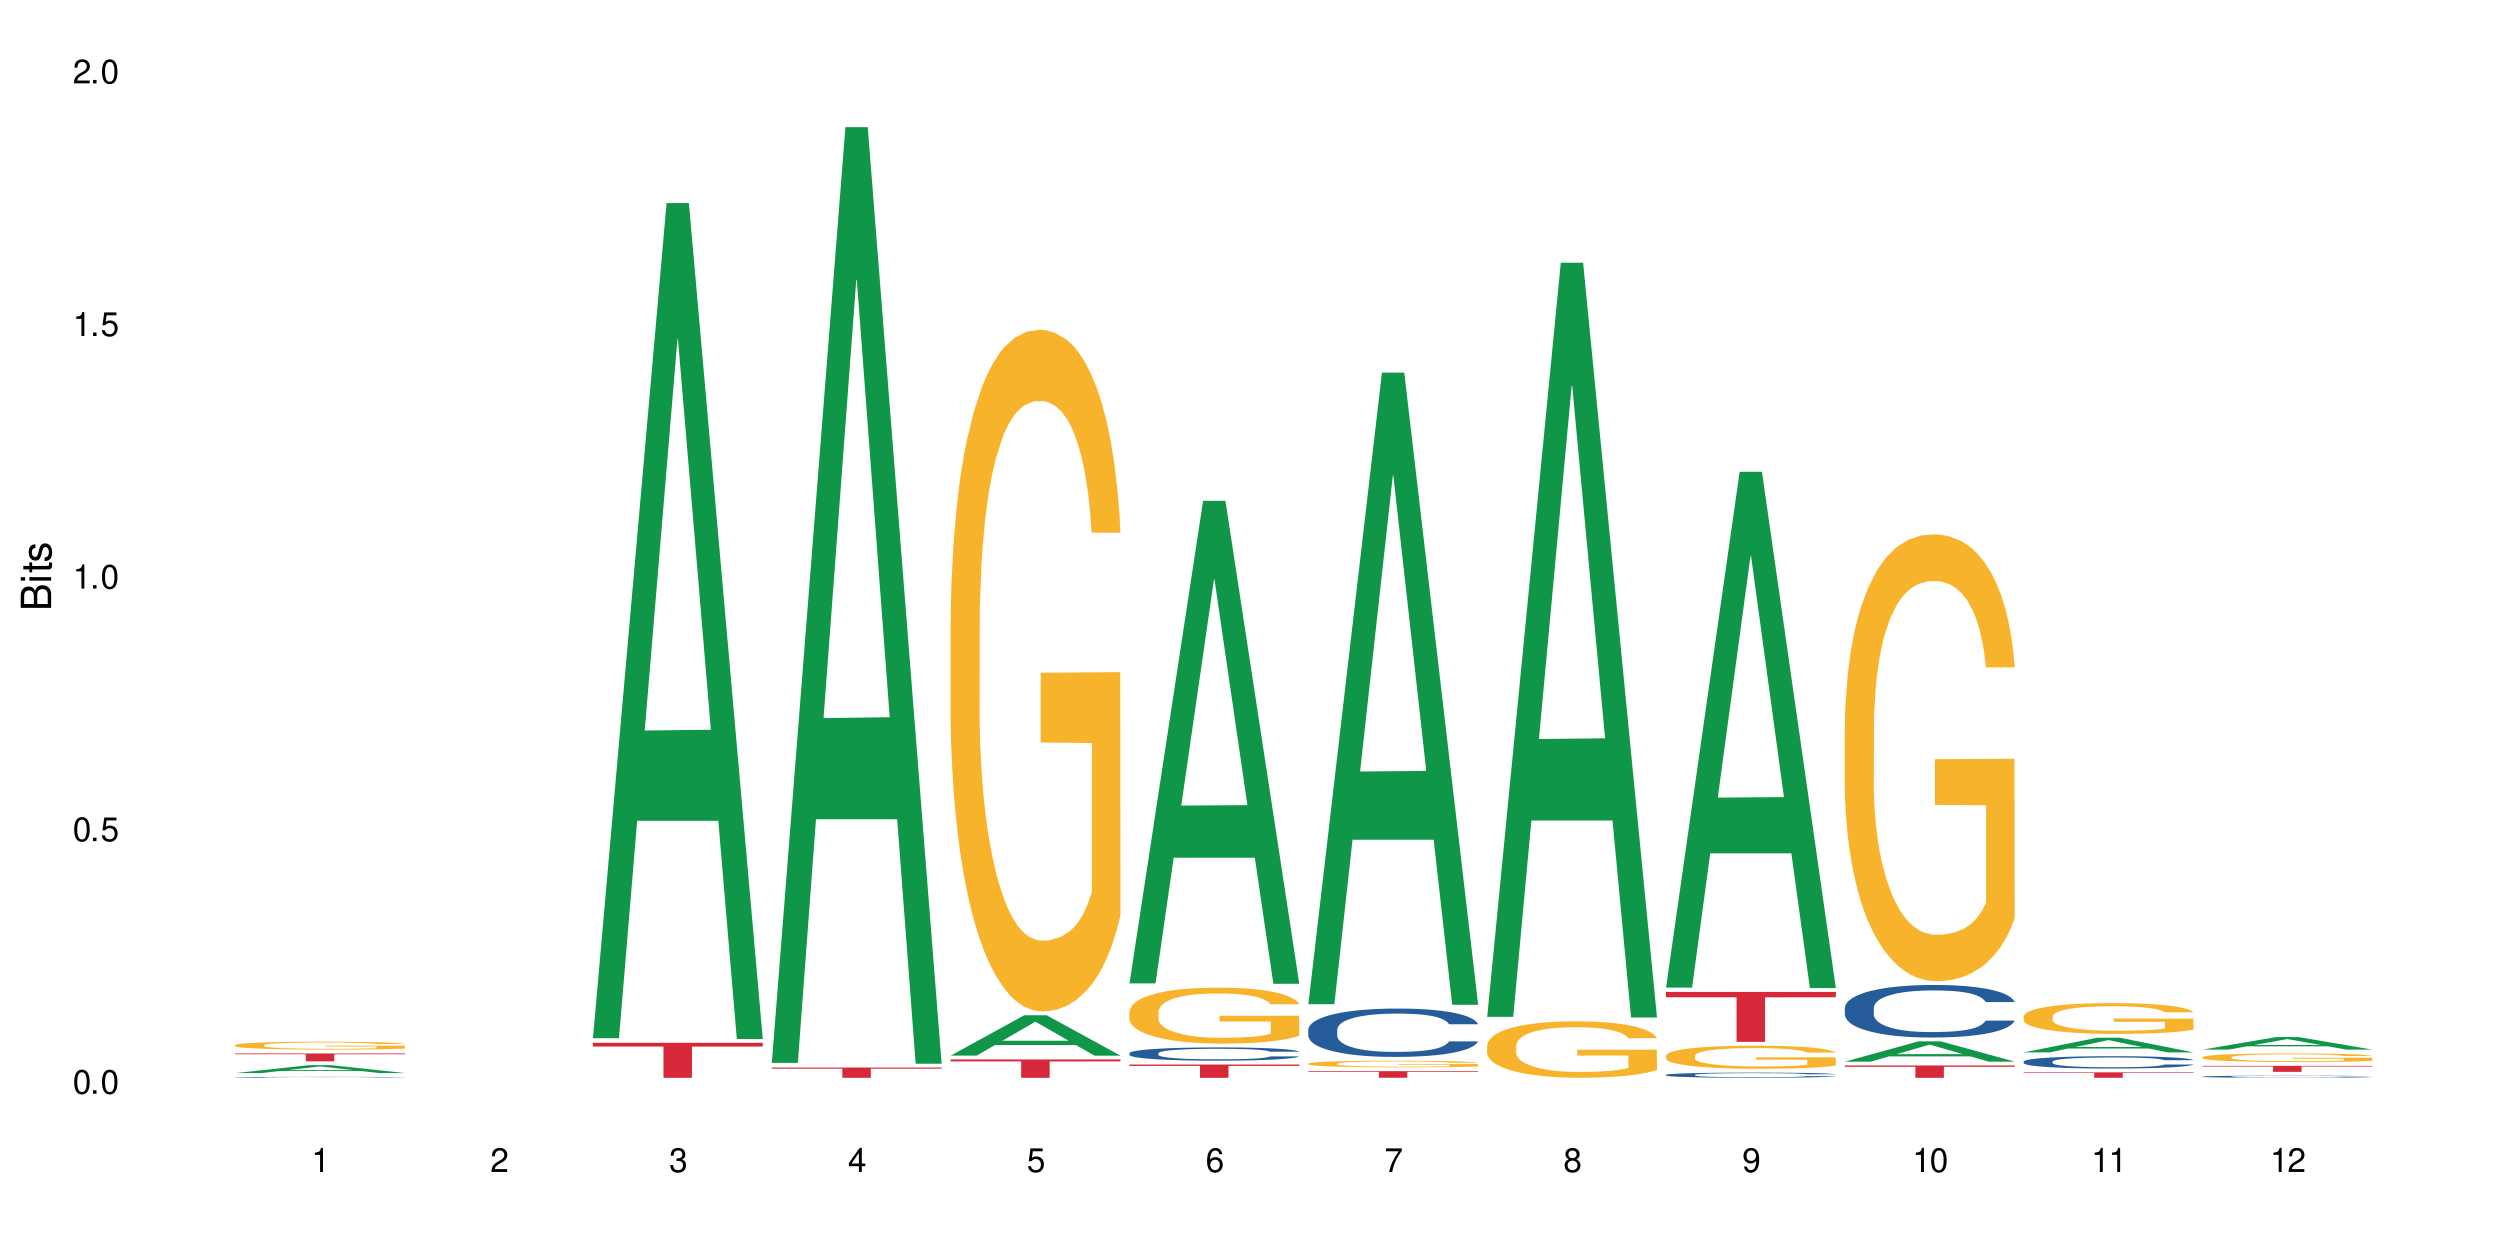
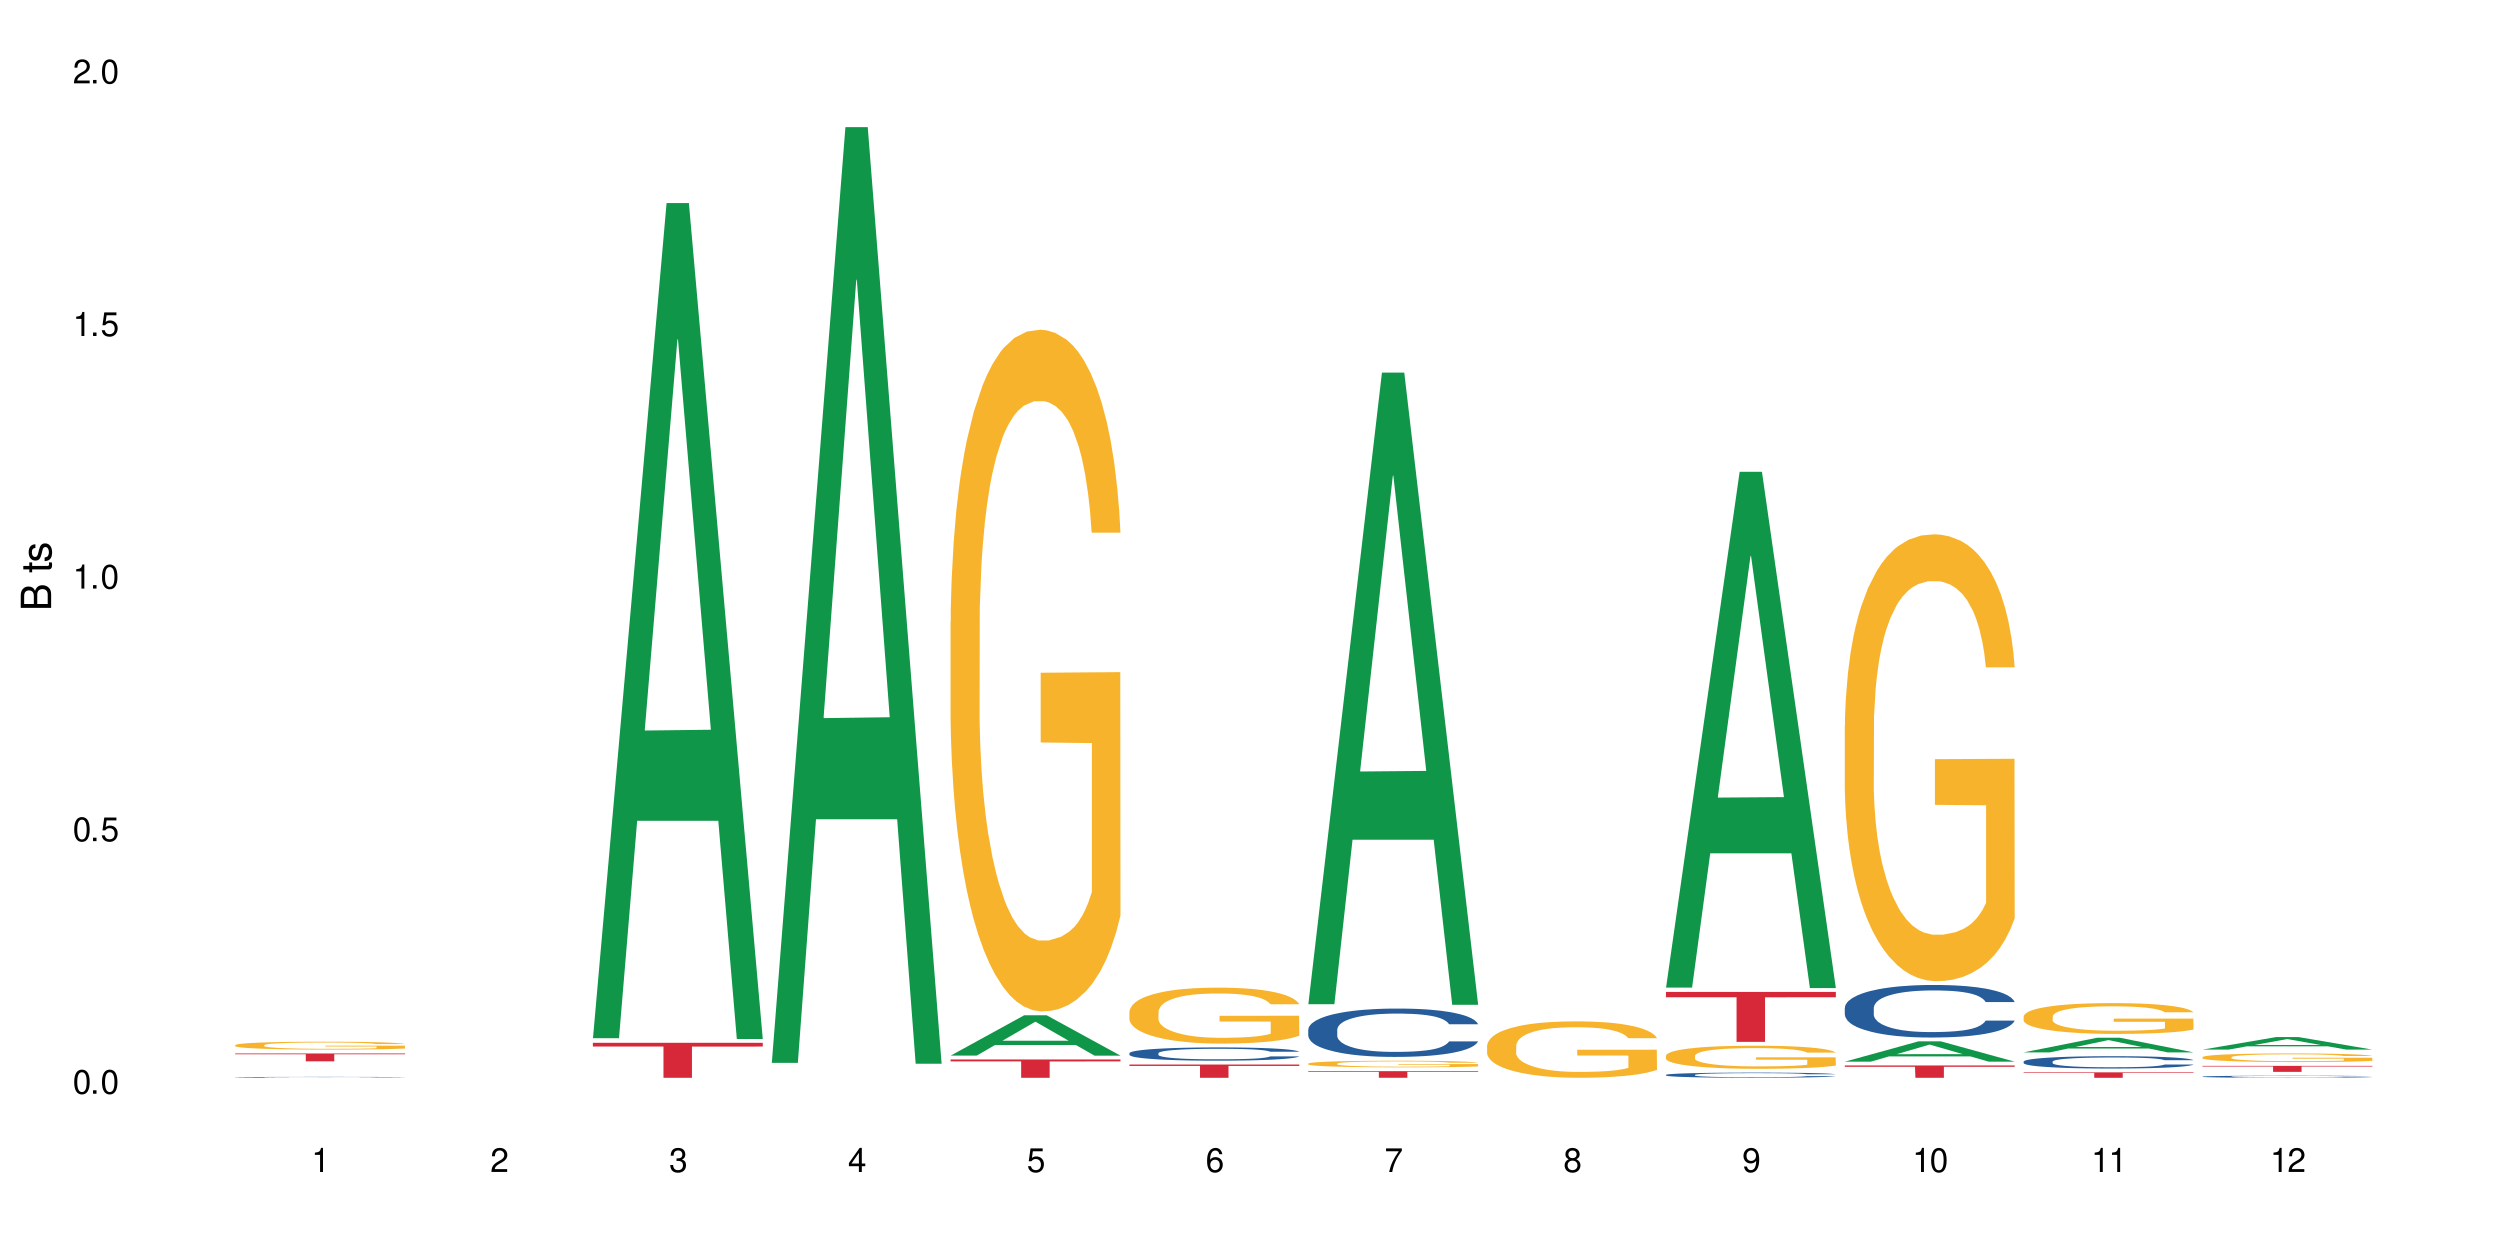
<svg xmlns="http://www.w3.org/2000/svg" xmlns:xlink="http://www.w3.org/1999/xlink" width="720" height="360" viewBox="0 0 720 360">
  <defs>
    <g>
      <g id="glyph-0-0">
</g>
      <g id="glyph-0-1">
        <path d="M 2.641 -6.938 C 2 -6.938 1.422 -6.656 1.078 -6.172 C 0.641 -5.562 0.406 -4.641 0.406 -3.359 C 0.406 -1.016 1.188 0.219 2.641 0.219 C 4.078 0.219 4.859 -1.016 4.859 -3.297 C 4.859 -4.641 4.656 -5.547 4.203 -6.172 C 3.844 -6.656 3.281 -6.938 2.641 -6.938 Z M 2.641 -6.188 C 3.547 -6.188 4 -5.25 4 -3.375 C 4 -1.406 3.562 -0.484 2.625 -0.484 C 1.734 -0.484 1.281 -1.438 1.281 -3.344 C 1.281 -5.25 1.734 -6.188 2.641 -6.188 Z M 2.641 -6.188 " />
      </g>
      <g id="glyph-0-2">
        <path d="M 1.828 -1 L 0.828 -1 L 0.828 0 L 1.828 0 Z M 1.828 -1 " />
      </g>
      <g id="glyph-0-3">
        <path d="M 4.562 -6.797 L 1.062 -6.797 L 0.547 -3.094 L 1.328 -3.094 C 1.719 -3.562 2.047 -3.734 2.578 -3.734 C 3.484 -3.734 4.062 -3.109 4.062 -2.094 C 4.062 -1.125 3.484 -0.531 2.578 -0.531 C 1.828 -0.531 1.375 -0.906 1.188 -1.672 L 0.328 -1.672 C 0.453 -1.109 0.547 -0.844 0.75 -0.594 C 1.125 -0.078 1.828 0.219 2.594 0.219 C 3.969 0.219 4.922 -0.781 4.922 -2.219 C 4.922 -3.562 4.031 -4.484 2.719 -4.484 C 2.25 -4.484 1.859 -4.359 1.469 -4.062 L 1.734 -5.969 L 4.562 -5.969 Z M 4.562 -6.797 " />
      </g>
      <g id="glyph-0-4">
        <path d="M 2.484 -4.938 L 2.484 0 L 3.328 0 L 3.328 -6.938 L 2.766 -6.938 C 2.469 -5.875 2.281 -5.734 0.984 -5.562 L 0.984 -4.938 Z M 2.484 -4.938 " />
      </g>
      <g id="glyph-0-5">
        <path d="M 4.859 -0.828 L 1.281 -0.828 C 1.359 -1.406 1.672 -1.781 2.5 -2.281 L 3.469 -2.828 C 4.406 -3.344 4.906 -4.062 4.906 -4.906 C 4.906 -5.484 4.672 -6.031 4.266 -6.406 C 3.859 -6.766 3.375 -6.938 2.719 -6.938 C 1.859 -6.938 1.219 -6.625 0.844 -6.031 C 0.609 -5.672 0.5 -5.234 0.484 -4.531 L 1.328 -4.531 C 1.359 -5.016 1.406 -5.281 1.531 -5.516 C 1.75 -5.938 2.188 -6.203 2.703 -6.203 C 3.469 -6.203 4.031 -5.641 4.031 -4.891 C 4.031 -4.344 3.719 -3.859 3.125 -3.516 L 2.234 -3 C 0.812 -2.172 0.406 -1.531 0.328 -0.016 L 4.859 -0.016 Z M 4.859 -0.828 " />
      </g>
      <g id="glyph-0-6">
        <path d="M 2.125 -3.188 L 2.578 -3.188 C 3.5 -3.188 3.984 -2.766 3.984 -1.922 C 3.984 -1.062 3.469 -0.531 2.594 -0.531 C 1.656 -0.531 1.203 -1 1.156 -2.016 L 0.312 -2.016 C 0.344 -1.453 0.438 -1.094 0.609 -0.781 C 0.953 -0.109 1.625 0.219 2.547 0.219 C 3.953 0.219 4.859 -0.625 4.859 -1.938 C 4.859 -2.828 4.516 -3.297 3.703 -3.594 C 4.344 -3.844 4.656 -4.328 4.656 -5.031 C 4.656 -6.219 3.875 -6.938 2.578 -6.938 C 1.203 -6.938 0.484 -6.172 0.453 -4.703 L 1.297 -4.703 C 1.312 -5.125 1.344 -5.359 1.453 -5.578 C 1.641 -5.969 2.062 -6.203 2.594 -6.203 C 3.344 -6.203 3.797 -5.75 3.797 -5 C 3.797 -4.516 3.609 -4.219 3.25 -4.047 C 3.016 -3.953 2.703 -3.922 2.125 -3.906 Z M 2.125 -3.188 " />
      </g>
      <g id="glyph-0-7">
        <path d="M 3.141 -1.672 L 3.141 0 L 3.984 0 L 3.984 -1.672 L 4.984 -1.672 L 4.984 -2.438 L 3.984 -2.438 L 3.984 -6.938 L 3.359 -6.938 L 0.266 -2.578 L 0.266 -1.672 Z M 3.141 -2.438 L 1 -2.438 L 3.141 -5.5 Z M 3.141 -2.438 " />
      </g>
      <g id="glyph-0-8">
        <path d="M 4.781 -5.125 C 4.609 -6.266 3.891 -6.938 2.844 -6.938 C 2.094 -6.938 1.422 -6.578 1.031 -5.953 C 0.594 -5.266 0.406 -4.422 0.406 -3.172 C 0.406 -2 0.578 -1.25 0.984 -0.641 C 1.359 -0.078 1.953 0.219 2.703 0.219 C 3.984 0.219 4.922 -0.75 4.922 -2.094 C 4.922 -3.375 4.062 -4.281 2.844 -4.281 C 2.172 -4.281 1.641 -4.031 1.281 -3.516 C 1.281 -5.234 1.828 -6.188 2.797 -6.188 C 3.391 -6.188 3.797 -5.797 3.938 -5.125 Z M 2.734 -3.531 C 3.547 -3.531 4.062 -2.953 4.062 -2.031 C 4.062 -1.156 3.484 -0.531 2.703 -0.531 C 1.922 -0.531 1.328 -1.188 1.328 -2.078 C 1.328 -2.938 1.906 -3.531 2.734 -3.531 Z M 2.734 -3.531 " />
      </g>
      <g id="glyph-0-9">
        <path d="M 4.984 -6.797 L 0.438 -6.797 L 0.438 -5.969 L 4.109 -5.969 C 2.5 -3.656 1.828 -2.234 1.328 0 L 2.219 0 C 2.594 -2.172 3.453 -4.047 4.984 -6.094 Z M 4.984 -6.797 " />
      </g>
      <g id="glyph-0-10">
        <path d="M 3.75 -3.656 C 4.469 -4.094 4.688 -4.438 4.688 -5.078 C 4.688 -6.172 3.844 -6.938 2.641 -6.938 C 1.438 -6.938 0.594 -6.172 0.594 -5.094 C 0.594 -4.438 0.812 -4.094 1.516 -3.656 C 0.734 -3.266 0.359 -2.703 0.359 -1.922 C 0.359 -0.656 1.281 0.219 2.641 0.219 C 3.984 0.219 4.922 -0.656 4.922 -1.922 C 4.922 -2.703 4.531 -3.266 3.75 -3.656 Z M 2.641 -6.188 C 3.359 -6.188 3.812 -5.75 3.812 -5.062 C 3.812 -4.406 3.344 -3.984 2.641 -3.984 C 1.922 -3.984 1.453 -4.406 1.453 -5.078 C 1.453 -5.75 1.922 -6.188 2.641 -6.188 Z M 2.641 -3.266 C 3.484 -3.266 4.062 -2.719 4.062 -1.906 C 4.062 -1.078 3.484 -0.531 2.625 -0.531 C 1.797 -0.531 1.219 -1.094 1.219 -1.906 C 1.219 -2.719 1.781 -3.266 2.641 -3.266 Z M 2.641 -3.266 " />
      </g>
      <g id="glyph-0-11">
        <path d="M 0.516 -1.578 C 0.672 -0.453 1.406 0.219 2.438 0.219 C 3.188 0.219 3.859 -0.141 4.266 -0.766 C 4.688 -1.453 4.891 -2.297 4.891 -3.547 C 4.891 -4.719 4.703 -5.453 4.312 -6.078 C 3.938 -6.641 3.344 -6.938 2.594 -6.938 C 1.297 -6.938 0.359 -5.969 0.359 -4.625 C 0.359 -3.344 1.234 -2.453 2.453 -2.453 C 3.094 -2.453 3.578 -2.672 4.016 -3.203 C 4 -1.484 3.469 -0.531 2.5 -0.531 C 1.906 -0.531 1.484 -0.906 1.359 -1.578 Z M 2.578 -6.203 C 3.375 -6.203 3.969 -5.531 3.969 -4.641 C 3.969 -3.797 3.391 -3.188 2.547 -3.188 C 1.734 -3.188 1.234 -3.766 1.234 -4.688 C 1.234 -5.562 1.797 -6.203 2.578 -6.203 Z M 2.578 -6.203 " />
      </g>
      <g id="glyph-1-0">
</g>
      <g id="glyph-1-1">
        <path d="M 0 -0.953 L 0 -4.891 C 0 -5.719 -0.234 -6.344 -0.734 -6.797 C -1.188 -7.234 -1.812 -7.469 -2.5 -7.469 C -3.547 -7.469 -4.188 -7 -4.625 -5.875 C -4.984 -6.688 -5.625 -7.094 -6.531 -7.094 C -7.172 -7.094 -7.734 -6.859 -8.141 -6.391 C -8.562 -5.922 -8.75 -5.344 -8.75 -4.5 L -8.75 -0.953 Z M -4.984 -2.062 L -7.766 -2.062 L -7.766 -4.219 C -7.766 -4.844 -7.688 -5.203 -7.453 -5.5 C -7.219 -5.812 -6.859 -5.969 -6.375 -5.969 C -5.891 -5.969 -5.531 -5.812 -5.297 -5.5 C -5.062 -5.203 -4.984 -4.844 -4.984 -4.219 Z M -0.984 -2.062 L -4 -2.062 L -4 -4.781 C -4 -5.766 -3.438 -6.359 -2.484 -6.359 C -1.547 -6.359 -0.984 -5.766 -0.984 -4.781 Z M -0.984 -2.062 " />
      </g>
      <g id="glyph-1-2">
-         <path d="M -6.281 -1.797 L -6.281 -0.797 L 0 -0.797 L 0 -1.797 Z M -8.75 -1.797 L -8.75 -0.797 L -7.484 -0.797 L -7.484 -1.797 Z M -8.75 -1.797 " />
-       </g>
+         </g>
      <g id="glyph-1-3">
        <path d="M -6.281 -3.047 L -6.281 -2.016 L -8.016 -2.016 L -8.016 -1.016 L -6.281 -1.016 L -6.281 -0.172 L -5.469 -0.172 L -5.469 -1.016 L -0.719 -1.016 C -0.078 -1.016 0.281 -1.453 0.281 -2.234 C 0.281 -2.5 0.25 -2.719 0.188 -3.047 L -0.641 -3.047 C -0.609 -2.906 -0.594 -2.766 -0.594 -2.562 C -0.594 -2.141 -0.719 -2.016 -1.156 -2.016 L -5.469 -2.016 L -5.469 -3.047 Z M -6.281 -3.047 " />
      </g>
      <g id="glyph-1-4">
        <path d="M -4.531 -5.25 C -5.766 -5.25 -6.469 -4.422 -6.469 -2.969 C -6.469 -1.516 -5.719 -0.562 -4.547 -0.562 C -3.562 -0.562 -3.094 -1.062 -2.734 -2.562 L -2.516 -3.484 C -2.344 -4.188 -2.094 -4.469 -1.641 -4.469 C -1.047 -4.469 -0.641 -3.875 -0.641 -3 C -0.641 -2.453 -0.797 -2 -1.062 -1.75 C -1.25 -1.594 -1.422 -1.531 -1.875 -1.469 L -1.875 -0.406 C -0.422 -0.453 0.281 -1.266 0.281 -2.922 C 0.281 -4.5 -0.5 -5.516 -1.719 -5.516 C -2.656 -5.516 -3.172 -4.984 -3.469 -3.734 L -3.703 -2.766 C -3.891 -1.953 -4.156 -1.609 -4.594 -1.609 C -5.188 -1.609 -5.547 -2.125 -5.547 -2.938 C -5.547 -3.75 -5.203 -4.172 -4.531 -4.203 Z M -4.531 -5.25 " />
      </g>
    </g>
  </defs>
  <rect x="-72" y="-36" width="864" height="432" fill="rgb(100%, 100%, 100%)" fill-opacity="1" />
-   <path fill-rule="nonzero" fill="rgb(6.275%, 58.824%, 28.235%)" fill-opacity="1" d="M 67.73 309.043 L 67.785 309.043 L 88.957 306.766 L 95.387 306.766 L 116.664 309.047 L 109.188 309.047 L 103.855 308.449 L 80.488 308.449 L 75.258 309.043 L 67.73 309.043 L 82.734 308.203 L 101.711 308.203 L 92.25 307.141 L 92.145 307.137 L 92.039 307.145 L 82.684 308.203 L 82.734 308.203 Z M 67.73 309.043 " />
  <path fill-rule="nonzero" fill="rgb(14.51%, 36.078%, 60%)" fill-opacity="1" d="M 67.73 310.254 L 67.789 310.254 L 67.789 310.25 L 67.969 310.238 L 68.805 310.223 L 69.879 310.207 L 71.371 310.195 L 72.922 310.184 L 74.055 310.18 L 75.07 310.176 L 77.398 310.164 L 78.891 310.16 L 80.5 310.156 L 82.469 310.152 L 83.902 310.152 L 87.125 310.148 L 89.512 310.145 L 97.746 310.145 L 99.477 310.148 L 101.387 310.148 L 102.996 310.152 L 105.801 310.156 L 108.309 310.164 L 109.441 310.168 L 111.234 310.172 L 112.605 310.18 L 113.559 310.188 L 114.633 310.195 L 115.59 310.207 L 116.305 310.219 L 116.664 310.227 L 108.309 310.227 L 107.891 310.219 L 107.414 310.211 L 106.52 310.199 L 105.625 310.195 L 104.371 310.188 L 103.238 310.184 L 101.684 310.18 L 100.312 310.176 L 98.879 310.176 L 97.508 310.172 L 88.379 310.172 L 87.125 310.176 L 85.336 310.18 L 84.082 310.18 L 82.59 310.188 L 81.574 310.191 L 80.32 310.195 L 79.426 310.203 L 78.414 310.207 L 77.816 310.215 L 77.277 310.223 L 76.801 310.23 L 76.441 310.238 L 76.203 310.246 L 76.086 310.254 L 76.086 310.289 L 76.203 310.297 L 76.504 310.309 L 77.277 310.32 L 78.414 310.332 L 79.727 310.344 L 80.977 310.352 L 81.695 310.352 L 82.648 310.355 L 84.141 310.363 L 86.289 310.367 L 87.543 310.367 L 89.453 310.371 L 96.375 310.371 L 97.926 310.367 L 99.535 310.367 L 101.746 310.363 L 103.117 310.359 L 104.312 310.355 L 105.207 310.352 L 105.801 310.348 L 106.699 310.34 L 107.414 310.332 L 107.949 310.324 L 108.309 310.316 L 116.664 310.316 L 116.305 310.324 L 115.77 310.336 L 115.23 310.34 L 114.395 310.348 L 113.441 310.355 L 112.066 310.363 L 110.934 310.371 L 109.441 310.375 L 108.07 310.379 L 106.578 310.383 L 104.371 310.387 L 102.938 310.391 L 101.387 310.391 L 99.535 310.395 L 97.211 310.395 L 94.703 310.398 L 92.375 310.398 L 89.871 310.395 L 85.574 310.395 L 82.531 310.391 L 80.32 310.387 L 78.59 310.379 L 77.102 310.375 L 75.43 310.371 L 73.281 310.359 L 71.969 310.352 L 71.074 310.344 L 70.059 310.336 L 69.344 310.328 L 68.508 310.316 L 67.91 310.301 L 67.73 310.285 Z M 67.73 310.254 " />
  <path fill-rule="nonzero" fill="rgb(96.863%, 70.196%, 16.863%)" fill-opacity="1" d="M 67.73 300.988 L 67.789 300.984 L 67.789 300.941 L 68.031 300.852 L 68.625 300.719 L 69.402 300.613 L 70.238 300.531 L 70.773 300.488 L 71.668 300.426 L 72.445 300.379 L 74.414 300.285 L 76.922 300.199 L 78.293 300.16 L 79.844 300.125 L 82.051 300.086 L 83.066 300.07 L 86.172 300.039 L 89.691 300.016 L 93.57 300.012 L 95.359 300.012 L 97.805 300.023 L 101.148 300.043 L 103.059 300.066 L 104.551 300.086 L 106.102 300.113 L 108.012 300.156 L 109.801 300.203 L 111.234 300.254 L 112.664 300.316 L 113.859 300.383 L 114.871 300.457 L 115.77 300.543 L 116.305 300.617 L 116.664 300.688 L 108.367 300.688 L 107.891 300.617 L 107.355 300.559 L 106.461 300.492 L 105.562 300.441 L 104.668 300.402 L 102.996 300.348 L 101.566 300.316 L 99.777 300.285 L 98.047 300.266 L 96.074 300.254 L 94.883 300.25 L 91.719 300.25 L 88.855 300.266 L 87.184 300.281 L 85.992 300.297 L 84.32 300.328 L 83.305 300.355 L 82.707 300.371 L 80.918 300.438 L 79.727 300.492 L 79.07 300.535 L 78.234 300.598 L 77.637 300.652 L 76.98 300.734 L 76.621 300.797 L 76.145 300.938 L 76.086 301.312 L 76.266 301.395 L 76.621 301.477 L 77.102 301.555 L 77.816 301.633 L 78.531 301.691 L 79.785 301.773 L 80.859 301.828 L 81.695 301.863 L 83.305 301.918 L 83.961 301.938 L 85.512 301.977 L 87.125 302.004 L 89.094 302.031 L 90.586 302.043 L 92.973 302.051 L 96.016 302.051 L 99.598 302.039 L 101.863 302.023 L 103.414 302.008 L 104.43 301.992 L 105.684 301.969 L 106.578 301.949 L 107.414 301.926 L 108.43 301.891 L 108.43 301.395 L 93.688 301.391 L 93.688 301.156 L 116.602 301.156 L 116.664 301.969 L 115.41 302.023 L 113.859 302.078 L 112.367 302.121 L 110.816 302.156 L 108.605 302.195 L 106.816 302.223 L 104.07 302.25 L 101.566 302.27 L 98.941 302.281 L 96.613 302.289 L 93.867 302.289 L 91.422 302.285 L 88.797 302.273 L 86.707 302.258 L 84.797 302.234 L 82.887 302.207 L 80.5 302.164 L 78.949 302.129 L 77.34 302.086 L 75.727 302.035 L 74.297 301.977 L 73.34 301.934 L 72.387 301.883 L 71.371 301.82 L 70.418 301.75 L 69.699 301.688 L 69.043 301.613 L 68.566 301.543 L 68.09 301.449 L 67.852 301.375 L 67.73 301.312 Z M 67.73 300.988 " />
  <path fill-rule="nonzero" fill="rgb(83.922%, 15.686%, 22.353%)" fill-opacity="1" d="M 67.73 303.391 L 116.664 303.391 L 116.664 303.633 L 96.27 303.637 L 96.27 305.668 L 88.066 305.668 L 88.066 303.637 L 87.945 303.633 L 67.73 303.633 Z M 67.73 303.391 " />
  <path fill-rule="nonzero" fill="rgb(6.275%, 58.824%, 28.235%)" fill-opacity="1" d="M 170.746 299.008 L 170.797 298.781 L 191.973 58.477 L 198.402 58.477 L 219.68 299.234 L 212.203 299.234 L 206.871 236.391 L 183.504 236.391 L 178.273 299.008 L 170.746 299.008 L 185.75 210.391 L 204.727 210.164 L 195.266 97.812 L 195.16 97.586 L 195.055 98.266 L 185.699 210.164 L 185.75 210.391 Z M 170.746 299.008 " />
  <path fill-rule="nonzero" fill="rgb(83.922%, 15.686%, 22.353%)" fill-opacity="1" d="M 170.746 300.332 L 219.68 300.332 L 219.68 301.41 L 199.285 301.422 L 199.285 310.398 L 191.078 310.398 L 191.078 301.43 L 190.961 301.41 L 170.746 301.41 Z M 170.746 300.332 " />
  <path fill-rule="nonzero" fill="rgb(6.275%, 58.824%, 28.235%)" fill-opacity="1" d="M 222.254 306.102 L 222.305 305.848 L 243.48 36.613 L 249.91 36.613 L 271.188 306.355 L 263.711 306.355 L 258.379 235.941 L 235.008 235.941 L 229.781 306.102 L 222.254 306.102 L 237.258 206.816 L 256.234 206.562 L 246.773 80.684 L 246.668 80.43 L 246.562 81.191 L 237.207 206.562 L 237.258 206.816 Z M 222.254 306.102 " />
-   <path fill-rule="nonzero" fill="rgb(83.922%, 15.686%, 22.353%)" fill-opacity="1" d="M 222.254 307.453 L 271.188 307.453 L 271.188 307.77 L 250.793 307.773 L 250.793 310.398 L 242.586 310.398 L 242.586 307.773 L 242.469 307.77 L 222.254 307.77 Z M 222.254 307.453 " />
  <path fill-rule="nonzero" fill="rgb(6.275%, 58.824%, 28.235%)" fill-opacity="1" d="M 273.762 304.016 L 273.812 304.008 L 294.984 292.391 L 301.418 292.391 L 322.695 304.027 L 315.219 304.027 L 309.887 300.988 L 286.516 300.988 L 281.289 304.016 L 273.762 304.016 L 288.766 299.734 L 307.742 299.723 L 298.281 294.293 L 298.176 294.281 L 298.07 294.312 L 288.711 299.723 L 288.766 299.734 Z M 273.762 304.016 " />
  <path fill-rule="nonzero" fill="rgb(96.863%, 70.196%, 16.863%)" fill-opacity="1" d="M 273.762 179.047 L 273.82 178.867 L 273.82 175.281 L 274.059 167.211 L 274.656 156.094 L 275.434 146.949 L 276.27 139.777 L 276.805 136.012 L 277.699 130.633 L 278.477 126.691 L 280.445 118.621 L 282.949 111.09 L 284.324 107.863 L 285.875 104.816 L 288.082 101.406 L 289.098 100.152 L 292.199 97.285 L 295.723 95.492 L 299.602 94.953 L 301.391 95.133 L 303.836 95.848 L 307.18 97.82 L 309.09 99.613 L 310.578 101.406 L 312.133 103.738 L 314.039 107.324 L 315.832 111.629 L 317.262 115.93 L 318.695 121.312 L 319.891 127.047 L 320.902 133.324 L 321.797 140.855 L 322.336 147.129 L 322.695 153.406 L 314.398 153.406 L 313.922 147.129 L 313.383 142.289 L 312.488 136.371 L 311.594 132.07 L 310.699 128.66 L 309.027 124 L 307.598 121.133 L 305.805 118.621 L 304.074 117.008 L 302.105 115.93 L 300.914 115.574 L 297.75 115.574 L 294.887 116.828 L 293.215 118.262 L 292.02 119.695 L 290.352 122.387 L 289.336 124.539 L 288.738 125.973 L 286.949 131.531 L 285.754 136.551 L 285.098 139.957 L 284.266 145.336 L 283.668 150.18 L 283.012 157.352 L 282.652 162.73 L 282.176 174.922 L 282.117 207.195 L 282.293 214.012 L 282.652 221.363 L 283.129 227.816 L 283.848 234.629 L 284.562 239.828 L 285.816 246.824 L 286.891 251.484 L 287.727 254.531 L 289.336 259.375 L 289.992 260.988 L 291.543 264.215 L 293.156 266.727 L 295.125 268.879 L 296.617 269.953 L 299.004 270.848 L 302.047 270.848 L 305.625 269.773 L 307.895 268.34 L 309.445 266.906 L 310.461 265.648 L 311.715 263.676 L 312.609 261.883 L 313.445 259.91 L 314.457 256.863 L 314.457 214.012 L 299.719 213.832 L 299.719 193.75 L 322.633 193.57 L 322.695 263.676 L 321.441 268.52 L 319.891 273.18 L 318.398 276.766 L 316.844 279.816 L 314.637 283.223 L 312.848 285.371 L 310.102 287.883 L 307.598 289.496 L 304.969 290.574 L 302.645 291.109 L 299.898 291.289 L 297.453 290.93 L 294.824 289.855 L 292.738 288.422 L 290.828 286.629 L 288.918 284.297 L 286.531 280.531 L 284.98 277.484 L 283.367 273.719 L 281.758 269.234 L 280.324 264.395 L 279.371 260.629 L 278.414 256.324 L 277.402 250.945 L 276.445 244.852 L 275.73 239.293 L 275.074 233.016 L 274.598 227.098 L 274.121 219.031 L 273.879 212.574 L 273.762 207.016 Z M 273.762 179.047 " />
  <path fill-rule="nonzero" fill="rgb(83.922%, 15.686%, 22.353%)" fill-opacity="1" d="M 273.762 305.129 L 322.695 305.129 L 322.695 305.691 L 302.301 305.695 L 302.301 310.398 L 294.094 310.398 L 294.094 305.703 L 293.977 305.691 L 273.762 305.691 Z M 273.762 305.129 " />
-   <path fill-rule="nonzero" fill="rgb(6.275%, 58.824%, 28.235%)" fill-opacity="1" d="M 325.27 283.211 L 325.32 283.078 L 346.492 144.234 L 352.926 144.234 L 374.199 283.34 L 366.727 283.34 L 361.395 247.027 L 338.023 247.027 L 332.797 283.211 L 325.27 283.211 L 340.273 232.008 L 359.25 231.879 L 349.789 166.961 L 349.684 166.832 L 349.578 167.223 L 340.219 231.879 L 340.273 232.008 Z M 325.27 283.211 " />
  <path fill-rule="nonzero" fill="rgb(14.51%, 36.078%, 60%)" fill-opacity="1" d="M 325.27 303.32 L 325.328 303.316 L 325.328 303.23 L 325.508 303.098 L 325.926 302.934 L 326.344 302.816 L 327.418 302.609 L 328.91 302.41 L 330.461 302.258 L 331.594 302.168 L 332.609 302.098 L 334.938 301.969 L 336.43 301.902 L 338.039 301.844 L 340.008 301.781 L 341.441 301.75 L 344.664 301.691 L 347.051 301.668 L 348.898 301.656 L 352.898 301.656 L 355.285 301.672 L 357.016 301.688 L 358.926 301.715 L 360.535 301.75 L 363.34 301.824 L 365.848 301.922 L 366.98 301.98 L 368.77 302.086 L 370.145 302.191 L 371.098 302.281 L 372.172 302.41 L 373.129 302.57 L 373.844 302.746 L 374.199 302.898 L 365.848 302.898 L 365.43 302.758 L 364.953 302.648 L 364.055 302.504 L 363.16 302.406 L 361.91 302.305 L 360.773 302.238 L 359.223 302.172 L 357.852 302.129 L 356.418 302.098 L 355.047 302.078 L 352.422 302.055 L 349.379 302.055 L 348.242 302.062 L 345.914 302.09 L 344.664 302.113 L 342.871 302.164 L 341.621 302.211 L 340.129 302.277 L 339.113 302.34 L 337.859 302.43 L 336.965 302.508 L 335.949 302.625 L 335.355 302.711 L 334.816 302.809 L 334.34 302.926 L 333.98 303.047 L 333.742 303.176 L 333.625 303.301 L 333.625 303.844 L 333.742 303.969 L 334.039 304.117 L 334.816 304.328 L 335.949 304.512 L 337.262 304.66 L 338.516 304.766 L 339.234 304.812 L 340.188 304.871 L 341.68 304.941 L 343.828 305.008 L 345.082 305.039 L 346.988 305.066 L 348.961 305.078 L 351.586 305.078 L 353.914 305.066 L 355.465 305.047 L 357.074 305.02 L 359.281 304.961 L 360.656 304.906 L 361.848 304.84 L 362.742 304.773 L 363.34 304.715 L 364.234 304.609 L 364.953 304.488 L 365.488 304.367 L 365.848 304.25 L 374.199 304.25 L 373.844 304.387 L 373.305 304.523 L 372.77 304.625 L 371.934 304.746 L 370.98 304.855 L 369.605 304.977 L 368.473 305.059 L 366.98 305.145 L 365.609 305.211 L 364.117 305.27 L 361.91 305.34 L 360.477 305.375 L 358.926 305.406 L 357.074 305.434 L 354.746 305.461 L 352.242 305.473 L 349.914 305.477 L 347.406 305.469 L 345.559 305.457 L 343.109 305.426 L 340.066 305.363 L 337.859 305.297 L 336.129 305.23 L 334.637 305.16 L 332.965 305.066 L 330.82 304.91 L 329.504 304.793 L 328.609 304.695 L 327.598 304.559 L 326.879 304.438 L 326.043 304.242 L 325.449 303.992 L 325.27 303.801 Z M 325.27 303.32 " />
  <path fill-rule="nonzero" fill="rgb(96.863%, 70.196%, 16.863%)" fill-opacity="1" d="M 325.27 291.344 L 325.328 291.328 L 325.328 291.035 L 325.566 290.371 L 326.164 289.457 L 326.941 288.707 L 327.773 288.121 L 328.312 287.809 L 329.207 287.367 L 329.984 287.043 L 331.953 286.383 L 334.457 285.766 L 335.832 285.5 L 337.383 285.25 L 339.59 284.969 L 340.605 284.867 L 343.707 284.629 L 347.23 284.484 L 351.109 284.438 L 352.898 284.453 L 355.344 284.512 L 358.688 284.676 L 360.594 284.82 L 362.086 284.969 L 363.641 285.16 L 365.547 285.453 L 367.34 285.809 L 368.77 286.16 L 370.203 286.602 L 371.395 287.074 L 372.41 287.59 L 373.305 288.207 L 373.844 288.723 L 374.199 289.238 L 365.906 289.238 L 365.43 288.723 L 364.891 288.324 L 363.996 287.84 L 363.102 287.484 L 362.207 287.207 L 360.535 286.824 L 359.105 286.59 L 357.312 286.383 L 355.582 286.25 L 353.613 286.16 L 352.422 286.133 L 349.258 286.133 L 346.395 286.234 L 344.723 286.352 L 343.527 286.469 L 341.859 286.691 L 340.844 286.867 L 340.246 286.984 L 338.457 287.441 L 337.262 287.855 L 336.605 288.133 L 335.77 288.574 L 335.176 288.973 L 334.52 289.562 L 334.16 290.004 L 333.684 291.004 L 333.625 293.652 L 333.801 294.215 L 334.16 294.816 L 334.637 295.348 L 335.355 295.906 L 336.07 296.332 L 337.324 296.906 L 338.398 297.289 L 339.234 297.539 L 340.844 297.938 L 341.5 298.07 L 343.051 298.336 L 344.664 298.543 L 346.633 298.719 L 348.125 298.805 L 350.512 298.879 L 353.555 298.879 L 357.133 298.793 L 359.402 298.672 L 360.953 298.555 L 361.969 298.453 L 363.223 298.289 L 364.117 298.145 L 364.953 297.98 L 365.965 297.73 L 365.965 294.215 L 351.227 294.199 L 351.227 292.551 L 374.141 292.535 L 374.199 298.289 L 372.949 298.688 L 371.395 299.07 L 369.906 299.367 L 368.352 299.617 L 366.145 299.895 L 364.355 300.07 L 361.609 300.277 L 359.105 300.41 L 356.477 300.5 L 354.152 300.543 L 351.406 300.559 L 348.961 300.527 L 346.332 300.441 L 344.246 300.324 L 342.336 300.176 L 340.426 299.984 L 338.039 299.676 L 336.488 299.426 L 334.875 299.117 L 333.266 298.746 L 331.832 298.352 L 330.879 298.039 L 329.922 297.688 L 328.91 297.246 L 327.953 296.746 L 327.238 296.289 L 326.582 295.773 L 326.105 295.289 L 325.625 294.625 L 325.387 294.094 L 325.27 293.641 Z M 325.27 291.344 " />
  <path fill-rule="nonzero" fill="rgb(83.922%, 15.686%, 22.353%)" fill-opacity="1" d="M 325.27 306.578 L 374.199 306.578 L 374.199 306.984 L 353.809 306.988 L 353.809 310.398 L 345.602 310.398 L 345.602 306.992 L 345.484 306.984 L 325.27 306.984 Z M 325.27 306.578 " />
  <path fill-rule="nonzero" fill="rgb(6.275%, 58.824%, 28.235%)" fill-opacity="1" d="M 376.777 289.207 L 376.828 289.035 L 398 107.309 L 404.43 107.309 L 425.707 289.379 L 418.234 289.379 L 412.902 241.852 L 389.531 241.852 L 384.305 289.207 L 376.777 289.207 L 391.781 222.191 L 410.758 222.02 L 401.293 137.055 L 401.191 136.887 L 401.086 137.398 L 391.727 222.02 L 391.781 222.191 Z M 376.777 289.207 " />
  <path fill-rule="nonzero" fill="rgb(14.51%, 36.078%, 60%)" fill-opacity="1" d="M 376.777 296.531 L 376.836 296.52 L 376.836 296.215 L 377.016 295.73 L 377.434 295.121 L 377.852 294.699 L 378.926 293.949 L 380.418 293.223 L 381.969 292.664 L 383.102 292.336 L 384.117 292.078 L 386.445 291.609 L 387.934 291.367 L 389.547 291.152 L 391.516 290.934 L 392.949 290.809 L 396.172 290.605 L 398.559 290.516 L 400.406 290.477 L 404.406 290.477 L 406.793 290.527 L 408.523 290.59 L 410.434 290.691 L 412.043 290.809 L 414.848 291.086 L 417.355 291.445 L 418.488 291.648 L 420.277 292.043 L 421.652 292.422 L 422.605 292.754 L 423.68 293.223 L 424.633 293.797 L 425.352 294.445 L 425.707 294.992 L 417.355 294.992 L 416.938 294.484 L 416.461 294.09 L 415.562 293.566 L 414.668 293.199 L 413.414 292.828 L 412.281 292.59 L 410.73 292.348 L 409.359 292.195 L 407.926 292.078 L 406.555 292.004 L 403.93 291.926 L 400.883 291.926 L 399.75 291.953 L 397.422 292.055 L 396.172 292.145 L 394.379 292.32 L 393.129 292.488 L 391.637 292.742 L 390.621 292.957 L 389.367 293.289 L 388.473 293.582 L 387.457 294 L 386.859 294.316 L 386.324 294.676 L 385.848 295.094 L 385.488 295.539 L 385.25 296.008 L 385.129 296.469 L 385.129 298.438 L 385.25 298.898 L 385.547 299.43 L 386.324 300.207 L 387.457 300.883 L 388.77 301.414 L 390.023 301.797 L 390.738 301.977 L 391.695 302.18 L 393.188 302.434 L 395.336 302.688 L 396.59 302.789 L 398.496 302.891 L 400.469 302.941 L 403.094 302.941 L 405.418 302.891 L 406.973 302.828 L 408.582 302.727 L 410.789 302.508 L 412.164 302.305 L 413.355 302.062 L 414.25 301.82 L 414.848 301.617 L 415.742 301.223 L 416.461 300.793 L 416.996 300.348 L 417.355 299.914 L 425.707 299.914 L 425.352 300.422 L 424.812 300.918 L 424.277 301.289 L 423.441 301.734 L 422.484 302.129 L 421.113 302.574 L 419.98 302.863 L 418.488 303.184 L 417.117 303.426 L 415.625 303.641 L 413.414 303.895 L 411.984 304.023 L 410.434 304.137 L 408.582 304.238 L 406.254 304.328 L 403.75 304.379 L 401.422 304.391 L 398.914 304.367 L 397.066 304.316 L 394.617 304.199 L 391.574 303.973 L 389.367 303.73 L 387.637 303.488 L 386.145 303.234 L 384.473 302.891 L 382.324 302.332 L 381.012 301.898 L 380.117 301.543 L 379.105 301.047 L 378.387 300.602 L 377.551 299.891 L 376.957 298.984 L 376.777 298.285 Z M 376.777 296.531 " />
  <path fill-rule="nonzero" fill="rgb(96.863%, 70.196%, 16.863%)" fill-opacity="1" d="M 376.777 306.305 L 376.836 306.305 L 376.836 306.27 L 377.074 306.191 L 377.672 306.082 L 378.449 305.996 L 379.281 305.926 L 379.82 305.891 L 380.715 305.836 L 381.492 305.797 L 383.461 305.719 L 385.965 305.648 L 387.34 305.617 L 388.891 305.586 L 391.098 305.555 L 392.113 305.543 L 395.215 305.512 L 398.734 305.496 L 402.613 305.492 L 404.406 305.492 L 406.852 305.5 L 410.195 305.52 L 412.102 305.535 L 413.594 305.555 L 415.148 305.574 L 417.055 305.609 L 418.848 305.652 L 420.277 305.695 L 421.711 305.746 L 422.902 305.801 L 423.918 305.863 L 424.812 305.938 L 425.352 305.996 L 425.707 306.059 L 417.414 306.059 L 416.938 305.996 L 416.398 305.949 L 415.504 305.891 L 414.609 305.852 L 413.715 305.816 L 412.043 305.773 L 410.609 305.746 L 408.82 305.719 L 407.09 305.703 L 405.121 305.695 L 403.93 305.691 L 400.766 305.691 L 397.902 305.703 L 396.23 305.715 L 395.035 305.73 L 393.367 305.758 L 392.352 305.777 L 391.754 305.793 L 389.965 305.844 L 388.77 305.895 L 388.113 305.926 L 387.277 305.98 L 386.684 306.027 L 386.027 306.094 L 385.668 306.148 L 385.191 306.266 L 385.129 306.578 L 385.309 306.645 L 385.668 306.715 L 386.145 306.777 L 386.859 306.844 L 387.578 306.895 L 388.832 306.965 L 389.906 307.008 L 390.738 307.039 L 392.352 307.086 L 393.008 307.102 L 394.559 307.133 L 396.172 307.156 L 398.141 307.176 L 399.633 307.188 L 402.02 307.195 L 405.062 307.195 L 408.641 307.184 L 410.91 307.172 L 412.461 307.156 L 413.477 307.145 L 414.73 307.125 L 415.625 307.109 L 416.461 307.09 L 417.473 307.059 L 417.473 306.645 L 402.734 306.645 L 402.734 306.449 L 425.648 306.445 L 425.707 307.125 L 424.457 307.172 L 422.902 307.219 L 421.414 307.254 L 419.859 307.281 L 417.652 307.316 L 415.863 307.336 L 413.117 307.359 L 410.609 307.375 L 407.984 307.387 L 405.66 307.391 L 402.914 307.395 L 400.469 307.391 L 397.84 307.379 L 395.754 307.367 L 391.934 307.328 L 389.547 307.289 L 387.996 307.262 L 386.383 307.223 L 384.773 307.18 L 383.34 307.133 L 382.387 307.098 L 381.43 307.055 L 380.418 307.004 L 379.461 306.945 L 378.746 306.891 L 378.09 306.828 L 377.613 306.773 L 377.133 306.695 L 376.895 306.633 L 376.777 306.578 Z M 376.777 306.305 " />
  <path fill-rule="nonzero" fill="rgb(83.922%, 15.686%, 22.353%)" fill-opacity="1" d="M 376.777 308.492 L 425.707 308.492 L 425.707 308.699 L 405.316 308.699 L 405.316 310.398 L 397.109 310.398 L 397.109 308.699 L 376.777 308.699 Z M 376.777 308.492 " />
-   <path fill-rule="nonzero" fill="rgb(6.275%, 58.824%, 28.235%)" fill-opacity="1" d="M 428.285 292.852 L 428.336 292.648 L 449.508 75.66 L 455.938 75.66 L 477.215 293.055 L 469.742 293.055 L 464.406 236.309 L 441.039 236.309 L 435.812 292.852 L 428.285 292.852 L 443.289 212.832 L 462.266 212.629 L 452.801 111.176 L 452.699 110.973 L 452.594 111.586 L 443.234 212.629 L 443.289 212.832 Z M 428.285 292.852 " />
  <path fill-rule="nonzero" fill="rgb(96.863%, 70.196%, 16.863%)" fill-opacity="1" d="M 428.285 301.113 L 428.344 301.098 L 428.344 300.801 L 428.582 300.133 L 429.18 299.215 L 429.953 298.457 L 430.789 297.863 L 431.328 297.551 L 432.223 297.105 L 433 296.781 L 434.969 296.113 L 437.473 295.492 L 438.848 295.223 L 440.398 294.973 L 442.605 294.688 L 443.621 294.586 L 446.723 294.348 L 450.242 294.199 L 454.121 294.156 L 455.914 294.172 L 458.359 294.23 L 461.703 294.395 L 463.609 294.539 L 465.102 294.688 L 466.652 294.883 L 468.562 295.18 L 470.355 295.535 L 471.785 295.891 L 473.219 296.336 L 474.41 296.809 L 475.426 297.328 L 476.32 297.953 L 476.859 298.473 L 477.215 298.992 L 468.922 298.992 L 468.445 298.473 L 467.906 298.07 L 467.012 297.582 L 466.117 297.227 L 465.223 296.945 L 463.551 296.559 L 462.117 296.32 L 460.328 296.113 L 458.598 295.98 L 456.629 295.891 L 455.434 295.859 L 452.273 295.859 L 449.41 295.965 L 447.738 296.082 L 446.543 296.203 L 444.875 296.426 L 443.859 296.602 L 443.262 296.723 L 441.473 297.18 L 440.277 297.598 L 439.621 297.879 L 438.785 298.324 L 438.191 298.723 L 437.535 299.316 L 437.176 299.762 L 436.699 300.77 L 436.637 303.441 L 436.816 304.004 L 437.176 304.613 L 437.652 305.145 L 438.367 305.711 L 439.086 306.141 L 440.34 306.719 L 441.414 307.105 L 442.246 307.355 L 443.859 307.758 L 444.516 307.891 L 446.066 308.156 L 447.68 308.363 L 449.648 308.543 L 451.141 308.633 L 453.527 308.707 L 456.57 308.707 L 460.148 308.617 L 462.418 308.5 L 463.969 308.379 L 464.984 308.277 L 466.238 308.113 L 467.133 307.965 L 467.969 307.801 L 468.98 307.551 L 468.98 304.004 L 454.242 303.988 L 454.242 302.328 L 477.156 302.312 L 477.215 308.113 L 475.965 308.512 L 474.41 308.898 L 472.918 309.195 L 471.367 309.449 L 469.16 309.73 L 467.371 309.906 L 464.625 310.113 L 462.117 310.25 L 459.492 310.336 L 457.164 310.383 L 454.422 310.398 L 451.973 310.367 L 449.348 310.277 L 447.262 310.16 L 445.352 310.012 L 443.441 309.816 L 441.055 309.508 L 439.504 309.254 L 437.891 308.941 L 436.281 308.574 L 434.848 308.172 L 433.895 307.859 L 432.938 307.504 L 431.926 307.059 L 430.969 306.555 L 430.254 306.094 L 429.598 305.578 L 429.121 305.086 L 428.641 304.418 L 428.402 303.887 L 428.285 303.426 Z M 428.285 301.113 " />
  <path fill-rule="nonzero" fill="rgb(6.275%, 58.824%, 28.235%)" fill-opacity="1" d="M 479.793 284.434 L 479.844 284.293 L 501.016 135.887 L 507.445 135.887 L 528.723 284.57 L 521.25 284.57 L 515.914 245.762 L 492.547 245.762 L 487.32 284.434 L 479.793 284.434 L 494.797 229.707 L 513.773 229.566 L 504.309 160.18 L 504.207 160.039 L 504.102 160.457 L 494.742 229.566 L 494.797 229.707 Z M 479.793 284.434 " />
  <path fill-rule="nonzero" fill="rgb(14.51%, 36.078%, 60%)" fill-opacity="1" d="M 479.793 309.559 L 479.852 309.559 L 479.852 309.523 L 480.031 309.473 L 480.449 309.41 L 480.867 309.363 L 481.941 309.285 L 483.434 309.207 L 484.984 309.148 L 486.117 309.113 L 487.133 309.086 L 489.457 309.035 L 490.949 309.008 L 492.562 308.984 L 494.531 308.961 L 495.965 308.949 L 499.184 308.926 L 501.574 308.918 L 503.422 308.914 L 507.422 308.914 L 509.809 308.918 L 511.539 308.926 L 513.449 308.938 L 515.059 308.949 L 517.863 308.98 L 520.371 309.016 L 521.504 309.039 L 523.293 309.082 L 524.668 309.121 L 525.621 309.156 L 526.695 309.207 L 527.648 309.27 L 528.367 309.336 L 528.723 309.395 L 520.371 309.395 L 519.953 309.34 L 519.473 309.297 L 518.578 309.242 L 517.684 309.203 L 516.43 309.164 L 515.297 309.141 L 513.746 309.113 L 512.375 309.098 L 510.941 309.086 L 509.57 309.078 L 506.941 309.07 L 502.766 309.07 L 500.438 309.082 L 499.184 309.09 L 497.395 309.109 L 496.141 309.129 L 494.648 309.156 L 493.637 309.18 L 492.383 309.215 L 491.488 309.246 L 490.473 309.289 L 489.875 309.324 L 489.34 309.359 L 488.863 309.406 L 488.504 309.453 L 488.266 309.504 L 488.145 309.551 L 488.145 309.762 L 488.266 309.812 L 488.562 309.867 L 489.34 309.949 L 490.473 310.023 L 491.785 310.078 L 493.039 310.121 L 493.754 310.141 L 494.711 310.16 L 496.203 310.188 L 498.352 310.215 L 499.602 310.227 L 501.512 310.238 L 503.48 310.242 L 506.109 310.242 L 508.434 310.238 L 509.988 310.23 L 511.598 310.219 L 513.805 310.195 L 515.18 310.176 L 516.371 310.148 L 517.266 310.121 L 517.863 310.102 L 518.758 310.059 L 519.473 310.012 L 520.012 309.965 L 520.371 309.918 L 528.723 309.918 L 528.367 309.973 L 527.828 310.027 L 527.293 310.066 L 526.457 310.113 L 525.5 310.156 L 524.129 310.203 L 522.996 310.234 L 521.504 310.27 L 520.133 310.293 L 518.641 310.316 L 516.43 310.344 L 515 310.359 L 513.449 310.371 L 511.598 310.379 L 509.27 310.391 L 506.766 310.395 L 504.438 310.398 L 501.93 310.395 L 500.082 310.387 L 497.633 310.375 L 494.59 310.352 L 492.383 310.328 L 490.652 310.301 L 489.16 310.273 L 487.488 310.238 L 485.34 310.176 L 484.027 310.133 L 483.133 310.094 L 482.117 310.039 L 481.402 309.992 L 480.566 309.918 L 479.969 309.82 L 479.793 309.746 Z M 479.793 309.559 " />
  <path fill-rule="nonzero" fill="rgb(96.863%, 70.196%, 16.863%)" fill-opacity="1" d="M 479.793 304.016 L 479.852 304.008 L 479.852 303.887 L 480.09 303.613 L 480.688 303.238 L 481.461 302.926 L 482.297 302.684 L 482.836 302.559 L 483.73 302.375 L 484.504 302.242 L 486.477 301.969 L 488.98 301.711 L 490.355 301.602 L 491.906 301.5 L 494.113 301.387 L 495.129 301.344 L 498.23 301.246 L 501.75 301.184 L 505.629 301.168 L 507.422 301.172 L 509.867 301.195 L 513.207 301.262 L 515.117 301.324 L 516.609 301.387 L 518.16 301.465 L 520.07 301.586 L 521.863 301.73 L 523.293 301.875 L 524.727 302.059 L 525.918 302.254 L 526.934 302.465 L 527.828 302.719 L 528.367 302.934 L 528.723 303.145 L 520.43 303.145 L 519.953 302.934 L 519.414 302.77 L 518.52 302.57 L 517.625 302.422 L 516.73 302.309 L 515.059 302.148 L 513.625 302.055 L 511.836 301.969 L 510.105 301.914 L 508.137 301.875 L 506.941 301.863 L 503.781 301.863 L 500.918 301.906 L 499.246 301.957 L 498.051 302.004 L 496.383 302.094 L 495.367 302.168 L 494.77 302.215 L 492.98 302.406 L 491.785 302.574 L 491.129 302.691 L 490.293 302.871 L 489.699 303.035 L 489.043 303.277 L 488.684 303.461 L 488.207 303.875 L 488.145 304.969 L 488.324 305.199 L 488.684 305.445 L 489.16 305.664 L 489.875 305.895 L 490.594 306.07 L 491.844 306.309 L 492.918 306.465 L 493.754 306.57 L 495.367 306.734 L 496.023 306.789 L 497.574 306.898 L 499.184 306.984 L 501.156 307.055 L 502.648 307.094 L 505.035 307.121 L 508.078 307.121 L 511.656 307.086 L 513.926 307.039 L 515.477 306.988 L 516.492 306.945 L 517.742 306.879 L 518.641 306.82 L 519.473 306.75 L 520.488 306.648 L 520.488 305.199 L 505.75 305.191 L 505.75 304.512 L 528.664 304.504 L 528.723 306.879 L 527.473 307.043 L 525.918 307.199 L 524.426 307.324 L 522.875 307.426 L 520.668 307.543 L 518.879 307.613 L 516.133 307.699 L 513.625 307.754 L 511 307.789 L 508.672 307.809 L 505.93 307.812 L 503.48 307.801 L 500.855 307.766 L 498.77 307.719 L 496.859 307.656 L 494.949 307.578 L 492.562 307.449 L 491.012 307.348 L 489.398 307.219 L 487.789 307.066 L 486.355 306.902 L 485.402 306.777 L 484.445 306.629 L 483.434 306.449 L 482.477 306.242 L 481.762 306.055 L 481.105 305.84 L 480.629 305.641 L 480.148 305.367 L 479.91 305.148 L 479.793 304.961 Z M 479.793 304.016 " />
  <path fill-rule="nonzero" fill="rgb(83.922%, 15.686%, 22.353%)" fill-opacity="1" d="M 479.793 285.672 L 528.723 285.672 L 528.723 287.211 L 508.332 287.227 L 508.332 300.066 L 500.125 300.066 L 500.125 287.238 L 500.008 287.211 L 479.793 287.211 Z M 479.793 285.672 " />
  <path fill-rule="nonzero" fill="rgb(6.275%, 58.824%, 28.235%)" fill-opacity="1" d="M 531.301 305.754 L 531.352 305.75 L 552.523 299.906 L 558.953 299.906 L 580.23 305.762 L 572.754 305.762 L 567.422 304.234 L 544.055 304.234 L 538.828 305.754 L 531.301 305.754 L 546.305 303.602 L 565.281 303.594 L 555.816 300.863 L 555.715 300.859 L 555.609 300.875 L 546.25 303.594 L 546.305 303.602 Z M 531.301 305.754 " />
  <path fill-rule="nonzero" fill="rgb(14.51%, 36.078%, 60%)" fill-opacity="1" d="M 531.301 290.262 L 531.359 290.25 L 531.359 289.918 L 531.539 289.391 L 531.957 288.727 L 532.375 288.273 L 533.449 287.457 L 534.938 286.668 L 536.492 286.059 L 537.625 285.699 L 538.641 285.422 L 540.965 284.91 L 542.457 284.648 L 544.07 284.414 L 546.039 284.18 L 547.473 284.039 L 550.691 283.82 L 553.078 283.723 L 554.93 283.68 L 558.93 283.68 L 561.316 283.738 L 563.047 283.805 L 564.953 283.918 L 566.566 284.039 L 569.371 284.344 L 571.879 284.73 L 573.012 284.953 L 574.801 285.383 L 576.172 285.797 L 577.129 286.156 L 578.203 286.668 L 579.156 287.289 L 579.875 287.996 L 580.23 288.59 L 571.879 288.59 L 571.461 288.035 L 570.98 287.609 L 570.086 287.043 L 569.191 286.641 L 567.938 286.238 L 566.805 285.977 L 565.254 285.715 L 563.883 285.547 L 562.449 285.422 L 561.078 285.34 L 558.449 285.258 L 555.406 285.258 L 554.273 285.285 L 551.945 285.395 L 550.691 285.492 L 548.902 285.688 L 547.648 285.867 L 546.156 286.141 L 545.145 286.379 L 543.891 286.738 L 542.996 287.055 L 541.98 287.512 L 541.383 287.855 L 540.848 288.242 L 540.371 288.699 L 540.012 289.184 L 539.773 289.695 L 539.652 290.195 L 539.652 292.336 L 539.773 292.836 L 540.07 293.414 L 540.848 294.258 L 541.98 294.992 L 543.293 295.57 L 544.547 295.988 L 545.262 296.18 L 546.219 296.402 L 547.711 296.68 L 549.859 296.953 L 551.109 297.066 L 553.02 297.176 L 554.988 297.23 L 557.613 297.23 L 559.941 297.176 L 561.492 297.105 L 563.105 296.996 L 565.312 296.762 L 566.688 296.539 L 567.879 296.277 L 568.773 296.016 L 569.371 295.793 L 570.266 295.363 L 570.98 294.895 L 571.52 294.41 L 571.879 293.941 L 580.23 293.941 L 579.875 294.492 L 579.336 295.031 L 578.801 295.434 L 577.965 295.918 L 577.008 296.348 L 575.637 296.832 L 574.504 297.148 L 573.012 297.492 L 571.637 297.758 L 570.148 297.992 L 567.938 298.27 L 566.508 298.406 L 564.953 298.531 L 563.105 298.641 L 560.777 298.738 L 558.273 298.793 L 555.945 298.809 L 553.438 298.781 L 551.59 298.723 L 549.141 298.602 L 546.098 298.352 L 543.891 298.09 L 542.16 297.824 L 540.668 297.551 L 538.996 297.176 L 536.848 296.566 L 535.535 296.098 L 534.641 295.711 L 533.625 295.172 L 532.91 294.688 L 532.074 293.914 L 531.477 292.93 L 531.301 292.172 Z M 531.301 290.262 " />
  <path fill-rule="nonzero" fill="rgb(96.863%, 70.196%, 16.863%)" fill-opacity="1" d="M 531.301 209.004 L 531.359 208.887 L 531.359 206.535 L 531.598 201.246 L 532.195 193.957 L 532.969 187.965 L 533.805 183.262 L 534.344 180.793 L 535.238 177.27 L 536.012 174.684 L 537.984 169.395 L 540.488 164.457 L 541.863 162.34 L 543.414 160.344 L 545.621 158.109 L 546.637 157.289 L 549.738 155.406 L 553.258 154.23 L 557.137 153.879 L 558.93 153.996 L 561.375 154.465 L 564.715 155.758 L 566.625 156.934 L 568.117 158.109 L 569.668 159.637 L 571.578 161.988 L 573.367 164.809 L 574.801 167.629 L 576.234 171.156 L 577.426 174.918 L 578.441 179.031 L 579.336 183.969 L 579.875 188.082 L 580.23 192.195 L 571.938 192.195 L 571.461 188.082 L 570.922 184.91 L 570.027 181.031 L 569.133 178.207 L 568.238 175.977 L 566.566 172.918 L 565.133 171.039 L 563.344 169.395 L 561.613 168.336 L 559.645 167.629 L 558.449 167.395 L 555.289 167.395 L 552.422 168.219 L 550.754 169.16 L 549.559 170.098 L 547.887 171.863 L 546.875 173.273 L 546.277 174.211 L 544.488 177.855 L 543.293 181.148 L 542.637 183.379 L 541.801 186.906 L 541.203 190.082 L 540.547 194.781 L 540.191 198.309 L 539.715 206.301 L 539.652 227.457 L 539.832 231.922 L 540.191 236.742 L 540.668 240.973 L 541.383 245.441 L 542.102 248.848 L 543.352 253.434 L 544.426 256.488 L 545.262 258.488 L 546.875 261.66 L 547.531 262.719 L 549.082 264.832 L 550.691 266.48 L 552.664 267.891 L 554.152 268.594 L 556.543 269.184 L 559.586 269.184 L 563.164 268.477 L 565.434 267.539 L 566.984 266.598 L 568 265.773 L 569.25 264.48 L 570.148 263.305 L 570.98 262.012 L 571.996 260.016 L 571.996 231.922 L 557.258 231.805 L 557.258 218.641 L 580.172 218.523 L 580.23 264.48 L 578.977 267.656 L 577.426 270.711 L 575.934 273.062 L 574.383 275.059 L 572.176 277.293 L 570.387 278.703 L 567.641 280.348 L 565.133 281.406 L 562.508 282.113 L 560.18 282.465 L 557.438 282.582 L 554.988 282.348 L 552.363 281.641 L 550.277 280.703 L 548.367 279.527 L 546.457 277.996 L 544.07 275.531 L 542.52 273.531 L 540.906 271.062 L 539.297 268.125 L 537.863 264.953 L 536.91 262.484 L 535.953 259.664 L 534.938 256.137 L 533.984 252.141 L 533.27 248.496 L 532.613 244.383 L 532.133 240.504 L 531.656 235.215 L 531.418 230.984 L 531.301 227.34 Z M 531.301 209.004 " />
-   <path fill-rule="nonzero" fill="rgb(83.922%, 15.686%, 22.353%)" fill-opacity="1" d="M 531.301 306.859 L 580.23 306.859 L 580.23 307.238 L 559.84 307.242 L 559.84 310.398 L 551.633 310.398 L 551.633 307.246 L 551.516 307.238 L 531.301 307.238 Z M 531.301 306.859 " />
+   <path fill-rule="nonzero" fill="rgb(83.922%, 15.686%, 22.353%)" fill-opacity="1" d="M 531.301 306.859 L 580.23 306.859 L 580.23 307.238 L 559.84 307.242 L 559.84 310.398 L 551.633 310.398 L 551.516 307.238 L 531.301 307.238 Z M 531.301 306.859 " />
  <path fill-rule="nonzero" fill="rgb(6.275%, 58.824%, 28.235%)" fill-opacity="1" d="M 582.809 303.082 L 582.859 303.078 L 604.031 298.867 L 610.461 298.867 L 631.738 303.086 L 624.262 303.086 L 618.93 301.984 L 595.562 301.984 L 590.336 303.082 L 582.809 303.082 L 597.812 301.531 L 616.789 301.527 L 607.324 299.559 L 607.219 299.555 L 607.117 299.566 L 597.758 301.527 L 597.812 301.531 Z M 582.809 303.082 " />
  <path fill-rule="nonzero" fill="rgb(14.51%, 36.078%, 60%)" fill-opacity="1" d="M 582.809 305.73 L 582.867 305.727 L 582.867 305.648 L 583.047 305.527 L 583.465 305.371 L 583.883 305.262 L 584.957 305.07 L 586.445 304.887 L 588 304.742 L 589.133 304.66 L 590.148 304.594 L 592.473 304.473 L 593.965 304.414 L 595.578 304.355 L 597.547 304.301 L 598.977 304.27 L 602.199 304.219 L 604.586 304.195 L 606.438 304.184 L 610.438 304.184 L 612.824 304.199 L 614.555 304.215 L 616.461 304.242 L 618.074 304.27 L 620.879 304.34 L 623.383 304.434 L 624.52 304.484 L 626.309 304.586 L 627.68 304.684 L 628.637 304.766 L 629.711 304.887 L 630.664 305.031 L 631.383 305.199 L 631.738 305.34 L 623.383 305.34 L 622.969 305.207 L 622.488 305.109 L 621.594 304.973 L 620.699 304.879 L 619.445 304.785 L 618.312 304.723 L 616.762 304.664 L 615.387 304.625 L 613.957 304.594 L 612.582 304.574 L 609.957 304.555 L 606.914 304.555 L 605.781 304.562 L 603.453 304.59 L 602.199 304.609 L 600.41 304.656 L 599.156 304.699 L 597.664 304.762 L 596.652 304.82 L 595.398 304.902 L 594.504 304.977 L 593.488 305.086 L 592.891 305.168 L 592.355 305.258 L 591.879 305.363 L 591.52 305.477 L 591.281 305.598 L 591.16 305.715 L 591.16 306.219 L 591.281 306.336 L 591.578 306.473 L 592.355 306.668 L 593.488 306.844 L 594.801 306.977 L 596.055 307.074 L 596.77 307.121 L 597.727 307.172 L 599.219 307.238 L 601.367 307.305 L 602.617 307.328 L 604.527 307.355 L 606.496 307.367 L 609.121 307.367 L 611.449 307.355 L 613 307.34 L 614.613 307.312 L 616.82 307.258 L 618.191 307.207 L 619.387 307.145 L 620.281 307.082 L 620.879 307.031 L 621.773 306.93 L 622.488 306.82 L 623.027 306.707 L 623.383 306.594 L 631.738 306.594 L 631.383 306.727 L 630.844 306.852 L 630.309 306.945 L 629.473 307.059 L 628.516 307.16 L 627.145 307.273 L 626.012 307.348 L 624.52 307.43 L 623.145 307.492 L 621.652 307.547 L 619.445 307.613 L 618.016 307.645 L 616.461 307.672 L 614.613 307.699 L 612.285 307.723 L 609.777 307.734 L 607.453 307.738 L 604.945 307.73 L 603.098 307.719 L 600.648 307.691 L 597.605 307.633 L 595.398 307.57 L 593.668 307.508 L 592.176 307.441 L 590.504 307.355 L 588.355 307.211 L 587.043 307.102 L 586.148 307.012 L 585.133 306.883 L 584.418 306.77 L 583.582 306.59 L 582.984 306.359 L 582.809 306.18 Z M 582.809 305.73 " />
  <path fill-rule="nonzero" fill="rgb(96.863%, 70.196%, 16.863%)" fill-opacity="1" d="M 582.809 292.699 L 582.867 292.691 L 582.867 292.527 L 583.105 292.164 L 583.703 291.66 L 584.477 291.246 L 585.312 290.922 L 585.852 290.754 L 586.746 290.512 L 587.52 290.332 L 589.492 289.969 L 591.996 289.629 L 593.367 289.48 L 594.922 289.344 L 597.129 289.191 L 598.145 289.133 L 601.246 289.004 L 604.766 288.922 L 608.645 288.898 L 610.438 288.906 L 612.883 288.938 L 616.223 289.027 L 618.133 289.109 L 619.625 289.191 L 621.176 289.297 L 623.086 289.457 L 624.875 289.652 L 626.309 289.848 L 627.742 290.09 L 628.934 290.348 L 629.949 290.633 L 630.844 290.973 L 631.383 291.254 L 631.738 291.539 L 623.445 291.539 L 622.969 291.254 L 622.43 291.039 L 621.535 290.77 L 620.641 290.574 L 619.746 290.422 L 618.074 290.211 L 616.641 290.082 L 614.852 289.969 L 613.121 289.895 L 611.152 289.848 L 609.957 289.832 L 606.797 289.832 L 603.93 289.887 L 602.262 289.953 L 601.066 290.016 L 599.395 290.137 L 598.383 290.234 L 597.785 290.301 L 595.996 290.551 L 594.801 290.777 L 594.145 290.934 L 593.309 291.176 L 592.711 291.395 L 592.055 291.719 L 591.699 291.961 L 591.223 292.512 L 591.16 293.969 L 591.34 294.277 L 591.699 294.609 L 592.176 294.902 L 592.891 295.207 L 593.609 295.445 L 594.859 295.758 L 595.934 295.969 L 596.77 296.109 L 598.383 296.328 L 599.039 296.398 L 600.59 296.547 L 602.199 296.66 L 604.168 296.758 L 605.66 296.805 L 608.047 296.844 L 611.094 296.844 L 614.672 296.797 L 616.941 296.73 L 618.492 296.668 L 619.508 296.609 L 620.758 296.52 L 621.652 296.441 L 622.488 296.352 L 623.504 296.215 L 623.504 294.277 L 608.766 294.27 L 608.766 293.363 L 631.68 293.355 L 631.738 296.52 L 630.484 296.738 L 628.934 296.949 L 627.441 297.113 L 625.891 297.25 L 623.684 297.402 L 621.895 297.5 L 619.148 297.613 L 616.641 297.688 L 614.016 297.734 L 611.688 297.762 L 608.945 297.77 L 606.496 297.754 L 603.871 297.703 L 601.781 297.641 L 599.875 297.559 L 597.965 297.453 L 595.578 297.281 L 594.027 297.145 L 592.414 296.977 L 590.805 296.773 L 589.371 296.555 L 588.418 296.383 L 587.461 296.188 L 586.445 295.945 L 585.492 295.672 L 584.777 295.418 L 584.121 295.137 L 583.641 294.867 L 583.164 294.504 L 582.926 294.211 L 582.809 293.961 Z M 582.809 292.699 " />
  <path fill-rule="nonzero" fill="rgb(83.922%, 15.686%, 22.353%)" fill-opacity="1" d="M 582.809 308.836 L 631.738 308.836 L 631.738 309.004 L 611.344 309.008 L 611.344 310.398 L 603.141 310.398 L 603.141 309.008 L 603.023 309.004 L 582.809 309.004 Z M 582.809 308.836 " />
  <path fill-rule="nonzero" fill="rgb(6.275%, 58.824%, 28.235%)" fill-opacity="1" d="M 634.312 302.285 L 634.367 302.281 L 655.539 298.676 L 661.969 298.676 L 683.246 302.289 L 675.77 302.289 L 670.438 301.348 L 647.07 301.348 L 641.844 302.285 L 634.312 302.285 L 649.316 300.957 L 668.297 300.953 L 658.832 299.266 L 658.727 299.262 L 658.625 299.273 L 649.266 300.953 L 649.316 300.957 Z M 634.312 302.285 " />
  <path fill-rule="nonzero" fill="rgb(14.51%, 36.078%, 60%)" fill-opacity="1" d="M 634.312 310.059 L 634.375 310.059 L 634.375 310.047 L 634.555 310.023 L 634.973 310 L 635.387 309.98 L 636.461 309.949 L 637.953 309.918 L 639.508 309.895 L 640.641 309.879 L 641.652 309.867 L 643.98 309.848 L 645.473 309.836 L 647.086 309.828 L 649.055 309.82 L 650.484 309.812 L 653.707 309.805 L 656.094 309.801 L 664.332 309.801 L 666.062 309.805 L 667.969 309.809 L 669.582 309.812 L 672.387 309.824 L 674.891 309.84 L 676.027 309.852 L 677.816 309.867 L 679.188 309.883 L 680.145 309.898 L 681.219 309.918 L 682.172 309.941 L 682.887 309.969 L 683.246 309.992 L 674.891 309.992 L 674.477 309.973 L 673.996 309.953 L 673.102 309.934 L 672.207 309.918 L 670.953 309.902 L 669.82 309.891 L 668.27 309.879 L 666.895 309.875 L 665.465 309.867 L 664.09 309.863 L 657.289 309.863 L 654.961 309.867 L 653.707 309.871 L 651.918 309.879 L 650.664 309.887 L 649.172 309.898 L 648.16 309.906 L 646.906 309.922 L 646.012 309.934 L 644.996 309.949 L 644.398 309.965 L 643.863 309.98 L 643.387 309.996 L 643.027 310.016 L 642.789 310.035 L 642.668 310.059 L 642.668 310.141 L 642.789 310.16 L 643.086 310.184 L 643.863 310.219 L 644.996 310.246 L 646.309 310.27 L 647.562 310.285 L 648.277 310.293 L 649.234 310.301 L 650.727 310.312 L 652.871 310.324 L 654.125 310.328 L 656.035 310.332 L 658.004 310.336 L 660.629 310.336 L 662.957 310.332 L 664.508 310.328 L 666.121 310.324 L 668.328 310.316 L 669.699 310.309 L 670.895 310.297 L 671.789 310.285 L 672.387 310.277 L 673.281 310.262 L 673.996 310.242 L 674.535 310.223 L 674.891 310.203 L 683.246 310.203 L 682.887 310.227 L 682.352 310.246 L 681.816 310.262 L 680.98 310.281 L 680.023 310.301 L 678.652 310.32 L 677.52 310.332 L 676.027 310.344 L 674.652 310.355 L 673.16 310.363 L 670.953 310.375 L 669.523 310.383 L 667.969 310.387 L 666.121 310.391 L 663.793 310.395 L 661.285 310.395 L 658.961 310.398 L 656.453 310.395 L 654.602 310.395 L 652.156 310.387 L 649.113 310.379 L 646.906 310.367 L 645.176 310.359 L 643.684 310.348 L 642.012 310.332 L 639.863 310.309 L 638.551 310.289 L 637.656 310.273 L 636.641 310.254 L 635.926 310.234 L 635.09 310.203 L 634.492 310.164 L 634.312 310.133 Z M 634.312 310.059 " />
  <path fill-rule="nonzero" fill="rgb(96.863%, 70.196%, 16.863%)" fill-opacity="1" d="M 634.312 304.453 L 634.375 304.449 L 634.375 304.406 L 634.613 304.305 L 635.211 304.164 L 635.984 304.047 L 636.82 303.957 L 637.359 303.91 L 638.254 303.84 L 639.027 303.789 L 640.996 303.688 L 643.504 303.594 L 644.875 303.551 L 646.43 303.516 L 648.637 303.473 L 649.652 303.457 L 652.754 303.418 L 656.273 303.395 L 660.152 303.391 L 661.941 303.391 L 664.391 303.402 L 667.73 303.426 L 669.641 303.449 L 671.133 303.473 L 672.684 303.5 L 674.594 303.547 L 676.383 303.602 L 677.816 303.656 L 679.25 303.723 L 680.441 303.797 L 681.457 303.875 L 682.352 303.969 L 682.887 304.051 L 683.246 304.129 L 674.953 304.129 L 674.477 304.051 L 673.938 303.988 L 673.043 303.914 L 672.148 303.859 L 671.254 303.816 L 669.582 303.758 L 668.148 303.719 L 666.359 303.688 L 664.629 303.668 L 662.66 303.656 L 661.465 303.648 L 658.305 303.648 L 655.438 303.664 L 653.77 303.684 L 652.574 303.703 L 650.902 303.734 L 649.891 303.762 L 649.293 303.781 L 647.504 303.852 L 646.309 303.914 L 645.652 303.957 L 644.816 304.027 L 644.219 304.086 L 643.562 304.18 L 643.207 304.246 L 642.727 304.402 L 642.668 304.809 L 642.848 304.895 L 643.207 304.988 L 643.684 305.07 L 644.398 305.156 L 645.117 305.223 L 646.367 305.309 L 647.441 305.367 L 648.277 305.406 L 649.891 305.469 L 650.547 305.488 L 652.098 305.531 L 653.707 305.562 L 655.676 305.59 L 657.168 305.602 L 659.555 305.613 L 662.602 305.613 L 666.18 305.602 L 668.449 305.582 L 670 305.562 L 671.012 305.547 L 672.266 305.523 L 673.16 305.5 L 673.996 305.477 L 675.012 305.438 L 675.012 304.895 L 660.273 304.891 L 660.273 304.637 L 683.188 304.637 L 683.246 305.523 L 681.992 305.586 L 680.441 305.645 L 678.949 305.688 L 677.398 305.727 L 675.191 305.77 L 673.402 305.797 L 670.656 305.828 L 668.148 305.848 L 665.523 305.863 L 663.195 305.871 L 660.453 305.871 L 658.004 305.867 L 655.379 305.855 L 653.289 305.836 L 651.383 305.812 L 649.473 305.785 L 647.086 305.734 L 645.531 305.699 L 643.922 305.648 L 642.312 305.594 L 640.879 305.531 L 639.922 305.484 L 638.969 305.43 L 637.953 305.363 L 637 305.285 L 636.285 305.215 L 635.629 305.137 L 635.148 305.059 L 634.672 304.957 L 634.434 304.875 L 634.312 304.805 Z M 634.312 304.453 " />
  <path fill-rule="nonzero" fill="rgb(83.922%, 15.686%, 22.353%)" fill-opacity="1" d="M 634.312 306.973 L 683.246 306.973 L 683.246 307.156 L 662.852 307.156 L 662.852 308.699 L 654.648 308.699 L 654.648 307.16 L 654.531 307.156 L 634.312 307.156 Z M 634.312 306.973 " />
  <g fill="rgb(0%, 0%, 0%)" fill-opacity="1">
    <use xlink:href="#glyph-0-1" x="20.965" y="314.993" />
    <use xlink:href="#glyph-0-2" x="25.965" y="314.993" />
    <use xlink:href="#glyph-0-1" x="28.965" y="314.993" />
  </g>
  <g fill="rgb(0%, 0%, 0%)" fill-opacity="1">
    <use xlink:href="#glyph-0-1" x="20.965" y="242.251" />
    <use xlink:href="#glyph-0-2" x="25.965" y="242.251" />
    <use xlink:href="#glyph-0-3" x="28.965" y="242.251" />
  </g>
  <g fill="rgb(0%, 0%, 0%)" fill-opacity="1">
    <use xlink:href="#glyph-0-4" x="20.965" y="169.509" />
    <use xlink:href="#glyph-0-2" x="25.965" y="169.509" />
    <use xlink:href="#glyph-0-1" x="28.965" y="169.509" />
  </g>
  <g fill="rgb(0%, 0%, 0%)" fill-opacity="1">
    <use xlink:href="#glyph-0-4" x="20.965" y="96.767" />
    <use xlink:href="#glyph-0-2" x="25.965" y="96.767" />
    <use xlink:href="#glyph-0-3" x="28.965" y="96.767" />
  </g>
  <g fill="rgb(0%, 0%, 0%)" fill-opacity="1">
    <use xlink:href="#glyph-0-5" x="20.965" y="24.024" />
    <use xlink:href="#glyph-0-2" x="25.965" y="24.024" />
    <use xlink:href="#glyph-0-1" x="28.965" y="24.024" />
  </g>
  <g fill="rgb(0%, 0%, 0%)" fill-opacity="1">
    <use xlink:href="#glyph-0-4" x="89.695" y="337.532" />
  </g>
  <g fill="rgb(0%, 0%, 0%)" fill-opacity="1">
    <use xlink:href="#glyph-0-5" x="141.203" y="337.532" />
  </g>
  <g fill="rgb(0%, 0%, 0%)" fill-opacity="1">
    <use xlink:href="#glyph-0-6" x="192.711" y="337.532" />
  </g>
  <g fill="rgb(0%, 0%, 0%)" fill-opacity="1">
    <use xlink:href="#glyph-0-7" x="244.219" y="337.532" />
  </g>
  <g fill="rgb(0%, 0%, 0%)" fill-opacity="1">
    <use xlink:href="#glyph-0-3" x="295.727" y="337.532" />
  </g>
  <g fill="rgb(0%, 0%, 0%)" fill-opacity="1">
    <use xlink:href="#glyph-0-8" x="347.234" y="337.532" />
  </g>
  <g fill="rgb(0%, 0%, 0%)" fill-opacity="1">
    <use xlink:href="#glyph-0-9" x="398.742" y="337.532" />
  </g>
  <g fill="rgb(0%, 0%, 0%)" fill-opacity="1">
    <use xlink:href="#glyph-0-10" x="450.25" y="337.532" />
  </g>
  <g fill="rgb(0%, 0%, 0%)" fill-opacity="1">
    <use xlink:href="#glyph-0-11" x="501.758" y="337.532" />
  </g>
  <g fill="rgb(0%, 0%, 0%)" fill-opacity="1">
    <use xlink:href="#glyph-0-4" x="550.766" y="337.532" />
    <use xlink:href="#glyph-0-1" x="555.766" y="337.532" />
  </g>
  <g fill="rgb(0%, 0%, 0%)" fill-opacity="1">
    <use xlink:href="#glyph-0-4" x="602.273" y="337.532" />
    <use xlink:href="#glyph-0-4" x="607.273" y="337.532" />
  </g>
  <g fill="rgb(0%, 0%, 0%)" fill-opacity="1">
    <use xlink:href="#glyph-0-4" x="653.781" y="337.532" />
    <use xlink:href="#glyph-0-5" x="658.781" y="337.532" />
  </g>
  <g fill="rgb(0%, 0%, 0%)" fill-opacity="1">
    <use xlink:href="#glyph-1-1" x="14.725" y="176.012" />
    <use xlink:href="#glyph-1-2" x="14.725" y="168.012" />
    <use xlink:href="#glyph-1-3" x="14.725" y="165.012" />
    <use xlink:href="#glyph-1-4" x="14.725" y="162.012" />
  </g>
</svg>